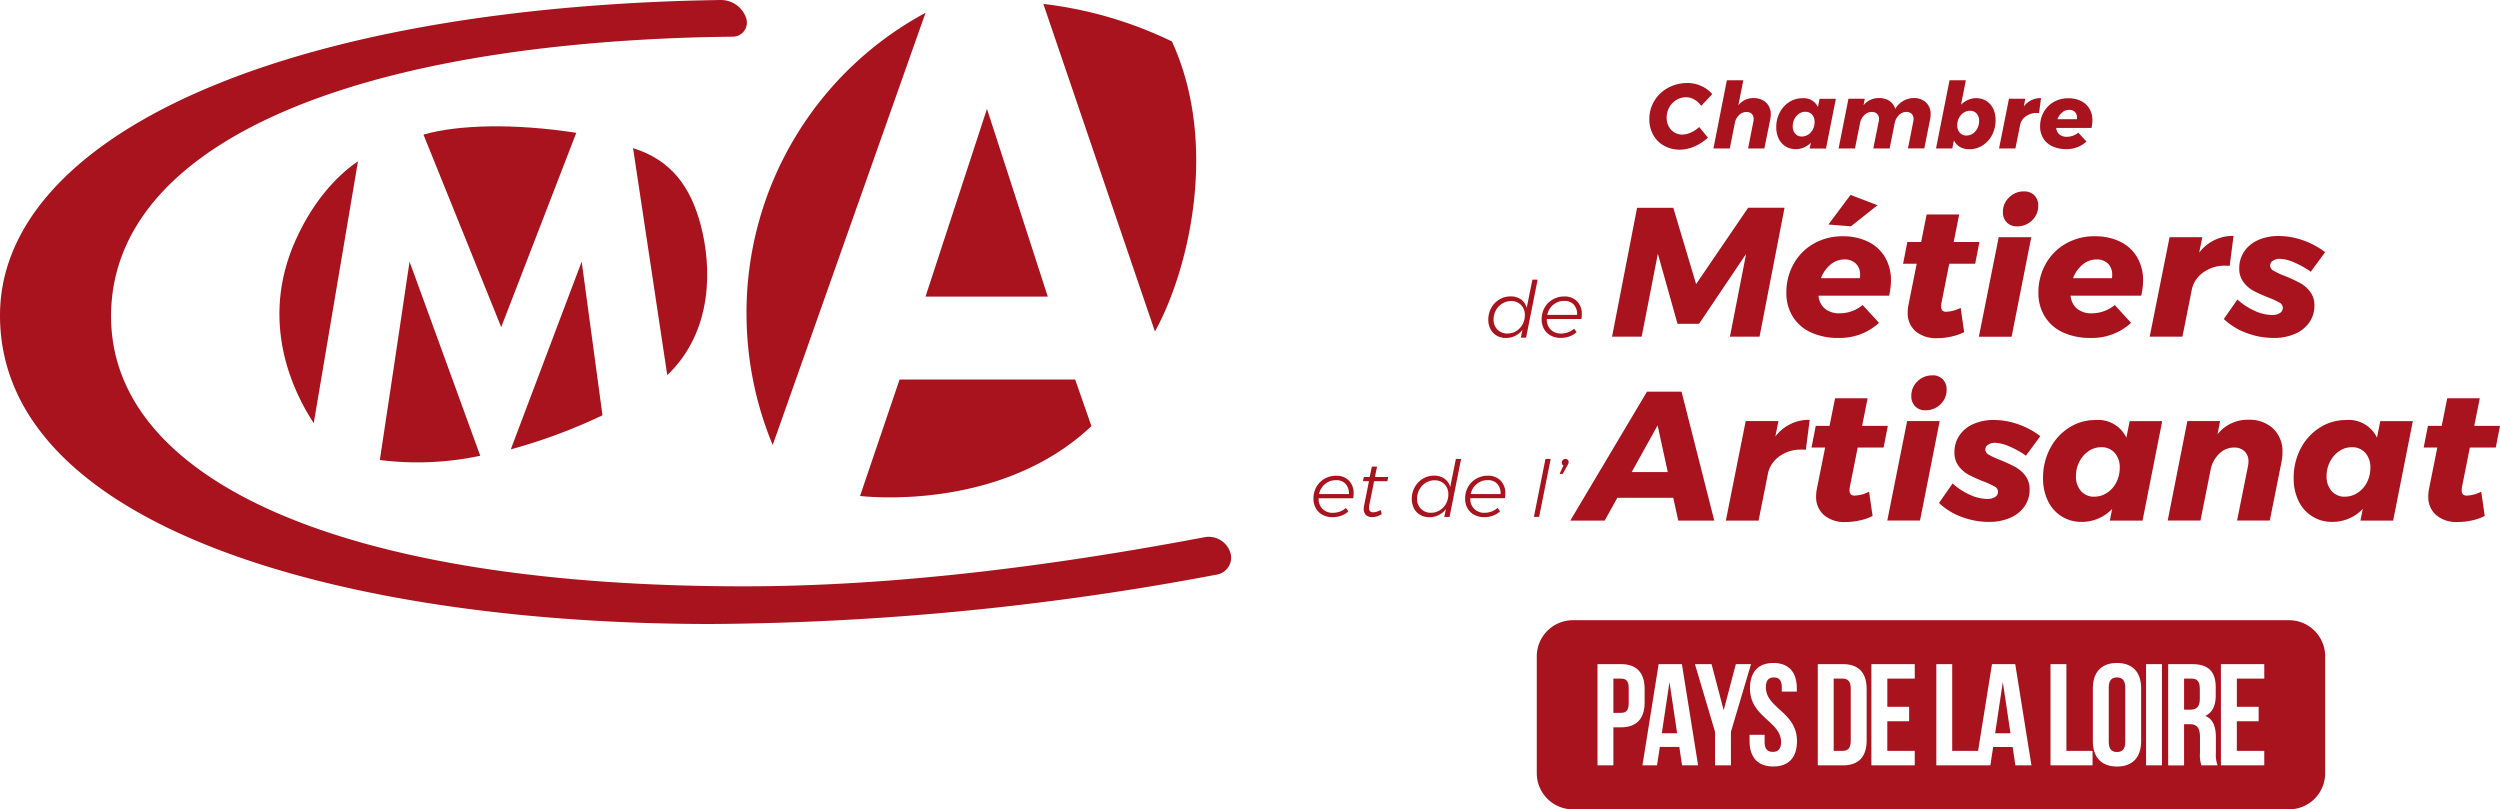
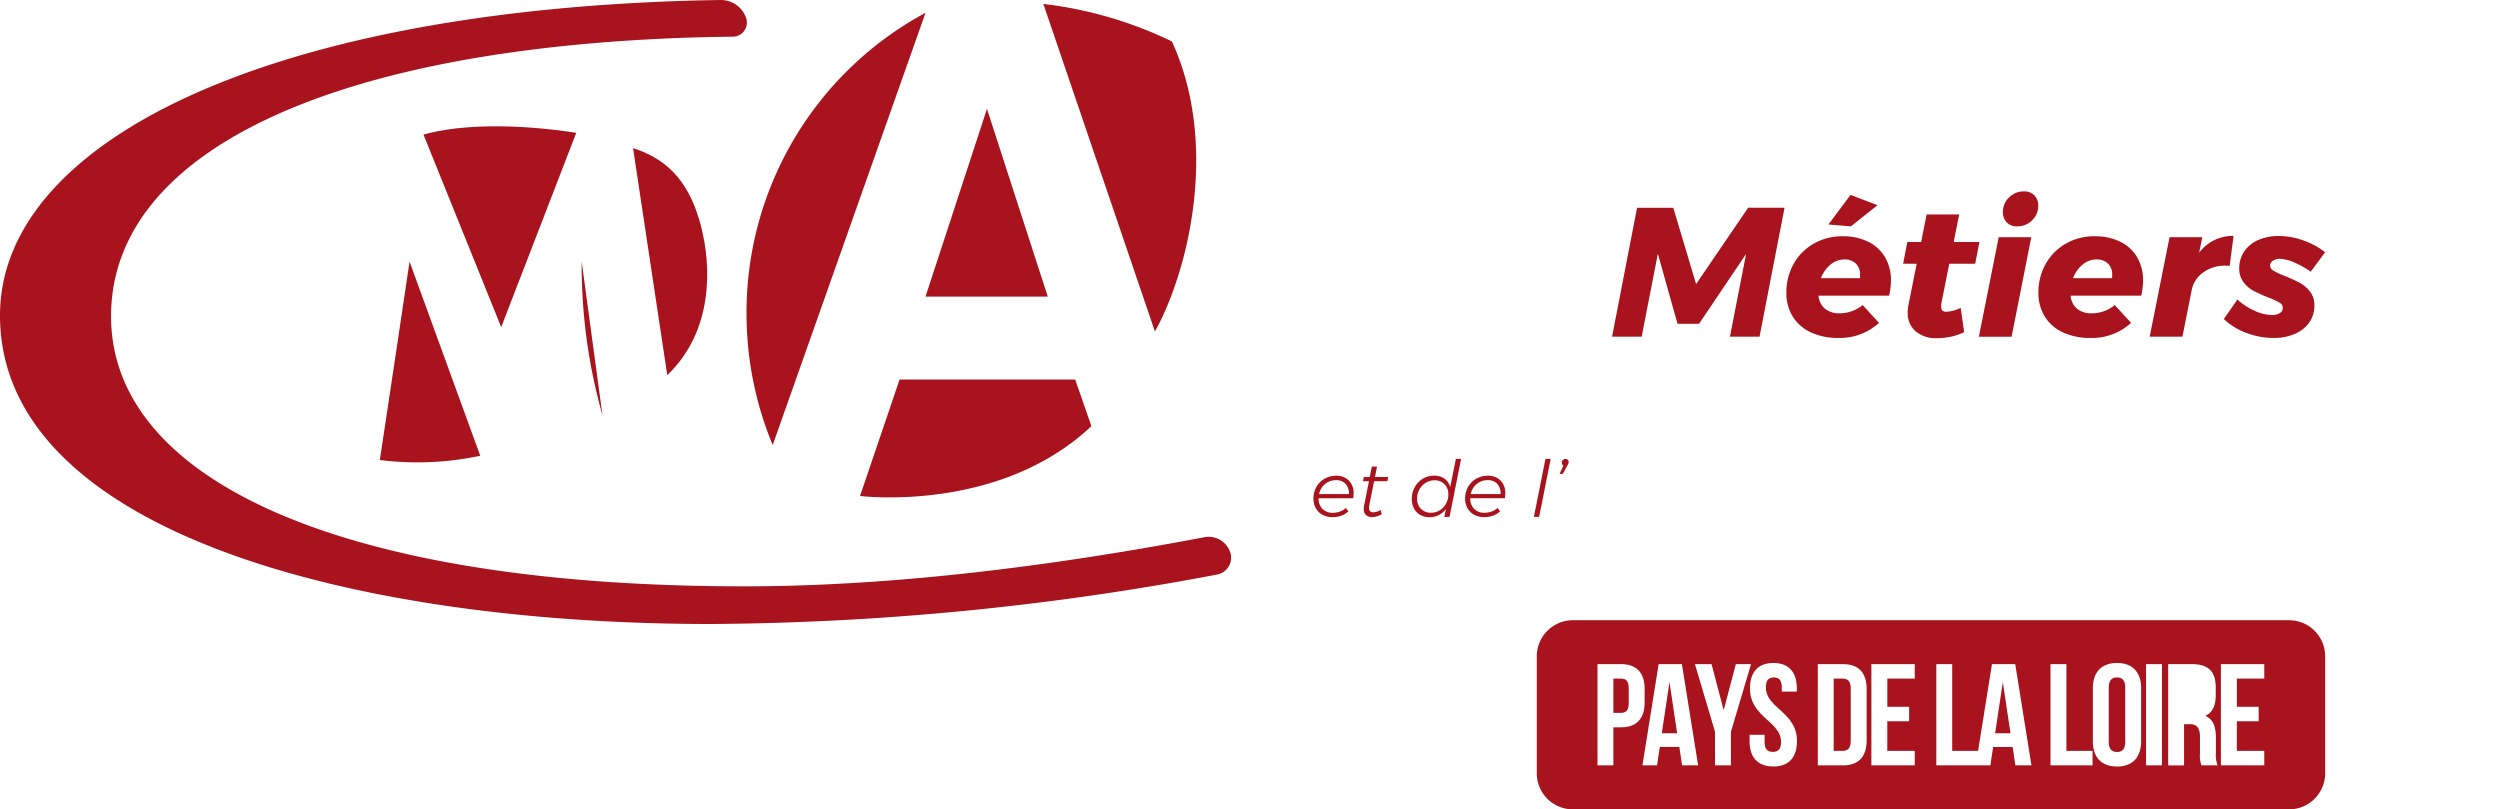
<svg xmlns="http://www.w3.org/2000/svg" id="Groupe_2776" data-name="Groupe 2776" width="382.667" height="123.882" viewBox="0 0 382.667 123.882">
  <defs>
    <clipPath id="clip-path">
      <rect id="Rectangle_1411" data-name="Rectangle 1411" width="382.667" height="123.882" fill="#a8131d" />
    </clipPath>
  </defs>
  <path id="Tracé_1808" data-name="Tracé 1808" d="M437.652,157.449H440l-1.172-7.833Z" transform="translate(-132.262 -45.215)" fill="#a8131d" fill-rule="evenodd" />
  <g id="Groupe_2400" data-name="Groupe 2400">
    <g id="Groupe_2399" data-name="Groupe 2399" clip-path="url(#clip-path)">
      <path id="Tracé_1809" data-name="Tracé 1809" d="M452.251,136.05H342.637a5.531,5.531,0,0,0-5.531,5.531v17.884A5.532,5.532,0,0,0,342.637,165H452.251a5.531,5.531,0,0,0,5.531-5.531V141.581a5.531,5.531,0,0,0-5.531-5.531M349.983,152.443h-1.151v5.818H346.4V142.773h3.585c2.433,0,3.629,1.35,3.629,3.827v2.014c0,2.478-1.2,3.828-3.629,3.828m9.359,5.818-.42-2.81h-2.988l-.42,2.81H353.28l2.479-15.487h3.562l2.479,15.487Zm7.478,0h-2.434v-5.133l-3.075-10.355h2.544l1.858,7.057,1.859-7.057H369.9l-3.075,10.355Zm6.483.177c-2.39,0-3.629-1.416-3.629-3.894v-.951h2.3V154.7c0,1.106.486,1.5,1.26,1.5s1.262-.4,1.262-1.5c0-3.186-4.757-3.784-4.757-8.209,0-2.478,1.217-3.894,3.584-3.894s3.584,1.417,3.584,3.894v.487h-2.3v-.642c0-1.106-.442-1.527-1.216-1.527s-1.217.421-1.217,1.527c0,3.186,4.757,3.783,4.757,8.208,0,2.479-1.239,3.894-3.629,3.894m14.292-4c0,2.478-1.194,3.827-3.628,3.827h-3.849V142.773h3.849c2.435,0,3.628,1.35,3.628,3.827Zm7.368-9.447h-4.2V149.3H394.1v2.213h-3.341v4.536h4.2v2.212h-6.637V142.773h6.637Zm15.4,13.275-.42-2.81h-2.987l-.42,2.81h-8.275V142.773h2.433v13.275h3.961l2.125-13.275h3.562l2.479,15.487Zm11.815,0H415.74V142.773h2.434v13.275h4Zm7.434-3.717c0,2.479-1.306,3.894-3.695,3.894s-3.695-1.416-3.695-3.894V146.49c0-2.478,1.306-3.894,3.695-3.894s3.695,1.417,3.695,3.894Zm3.186,3.717h-2.433V142.773H432.8Zm6.041,0a4.761,4.761,0,0,1-.221-1.9v-2.434c0-1.438-.487-1.97-1.594-1.97h-.841v6.306h-2.433V142.773h3.673c2.522,0,3.606,1.173,3.606,3.562v1.217c0,1.593-.509,2.633-1.594,3.142,1.218.508,1.615,1.681,1.615,3.3v2.389a4.557,4.557,0,0,0,.266,1.881Zm9.624-13.275h-4.2V149.3H447.6v2.213H444.26v4.536h4.2v2.212h-6.637V142.773h6.637Z" transform="translate(-101.876 -41.115)" fill="#a8131d" fill-rule="evenodd" />
      <path id="Tracé_1810" data-name="Tracé 1810" d="M463.836,148.6c-.775,0-1.262.421-1.262,1.527v8.364c0,1.106.487,1.526,1.262,1.526s1.262-.42,1.262-1.526v-8.364c0-1.106-.488-1.527-1.262-1.527" transform="translate(-139.794 -44.909)" fill="#a8131d" fill-rule="evenodd" />
      <path id="Tracé_1811" data-name="Tracé 1811" d="M403.606,148.856h-1.372v11.063h1.372c.775,0,1.239-.4,1.239-1.505V150.36c0-1.107-.465-1.5-1.239-1.5" transform="translate(-121.559 -44.986)" fill="#a8131d" fill-rule="evenodd" />
      <path id="Tracé_1812" data-name="Tracé 1812" d="M364.534,157.449h2.345l-1.172-7.833Z" transform="translate(-110.165 -45.215)" fill="#a8131d" fill-rule="evenodd" />
      <path id="Tracé_1813" data-name="Tracé 1813" d="M355.062,148.856h-1.151V154.1h1.151c.774,0,1.195-.354,1.195-1.46v-2.323c0-1.107-.421-1.46-1.195-1.46" transform="translate(-106.955 -44.986)" fill="#a8131d" fill-rule="evenodd" />
-       <path id="Tracé_1814" data-name="Tracé 1814" d="M480.267,148.856h-1.173v4.757h.952c.907,0,1.46-.4,1.46-1.637v-1.527c0-1.106-.376-1.592-1.239-1.592" transform="translate(-144.786 -44.986)" fill="#a8131d" fill-rule="evenodd" />
      <path id="Tracé_1815" data-name="Tracé 1815" d="M221.587,83.252H194.71l-6.053,17.825s21.281,2.67,35.416-10.693Z" transform="translate(-57.014 -25.159)" fill="#a8131d" fill-rule="evenodd" />
      <path id="Tracé_1816" data-name="Tracé 1816" d="M163.758,48.809a52.391,52.391,0,0,0,4.007,20.156L191.156,2.809a52.121,52.121,0,0,0-27.4,46" transform="translate(-49.489 -0.849)" fill="#a8131d" fill-rule="evenodd" />
      <path id="Tracé_1817" data-name="Tracé 1817" d="M248.546,6.613A61.507,61.507,0,0,0,229.056.894h-.178L245.95,51.011c5.053-9.073,9.9-28.5,2.6-44.4" transform="translate(-69.169 -0.27)" fill="#a8131d" fill-rule="evenodd" />
-       <path id="Tracé_1818" data-name="Tracé 1818" d="M114.214,57.395c-.505,1.332-8.6,22.777-10.851,28.734A84.653,84.653,0,0,0,117.4,80.914c-1.128-8.33-3.028-22.364-3.182-23.519m-30.9,30.364a46.094,46.094,0,0,0,15.37-.654c-1.309-3.6-10.3-28.288-10.818-29.71-.714,4.709-.979,6.716-4.552,30.364" transform="translate(-25.179 -17.345)" fill="#a8131d" fill-rule="evenodd" />
-       <path id="Tracé_1819" data-name="Tracé 1819" d="M73.318,35.369c-2.428,1.655-6.458,5.217-9.533,12.047-5.643,12.523-.384,23.27,2.759,28.048Z" transform="translate(-18.522 -10.689)" fill="#a8131d" fill-rule="evenodd" />
+       <path id="Tracé_1818" data-name="Tracé 1818" d="M114.214,57.395A84.653,84.653,0,0,0,117.4,80.914c-1.128-8.33-3.028-22.364-3.182-23.519m-30.9,30.364a46.094,46.094,0,0,0,15.37-.654c-1.309-3.6-10.3-28.288-10.818-29.71-.714,4.709-.979,6.716-4.552,30.364" transform="translate(-25.179 -17.345)" fill="#a8131d" fill-rule="evenodd" />
      <path id="Tracé_1820" data-name="Tracé 1820" d="M92.892,28.979c2.656,6.581,11.44,28.337,11.9,29.468.446-1.153,9.089-23.527,11.488-29.743-9.611-1.483-18.113-1.242-23.389.275" transform="translate(-28.073 -8.374)" fill="#a8131d" fill-rule="evenodd" />
      <path id="Tracé_1821" data-name="Tracé 1821" d="M149.264,44.424c-1.571-6.021-4.529-10.088-10.4-11.928L144.1,67.245c7.169-6.866,6.729-16.8,5.159-22.821" transform="translate(-41.964 -9.821)" fill="#a8131d" fill-rule="evenodd" />
      <path id="Tracé_1822" data-name="Tracé 1822" d="M113.878,89.747C52.35,89.747,17,73.543,17,48.415,17,23.38,50.321,7.565,105.678,5.748q2.329-.075,6.522-.135a2.154,2.154,0,0,0,2.009-2.848A4.082,4.082,0,0,0,110.278,0q-3.334.057-5.245.116C39.346,2.165,0,22.263,0,48.276,0,81.1,53.37,95.513,108.781,95.513A427.639,427.639,0,0,0,186.3,87.941a2.619,2.619,0,0,0,2.1-3.051,2.463,2.463,0,0,0-.1-.368,3.472,3.472,0,0,0-3.933-2.292q-39.663,7.518-70.492,7.518" transform="translate(0 0)" fill="#a8131d" fill-rule="evenodd" />
      <path id="Tracé_1823" data-name="Tracé 1823" d="M203.022,52.612h18.711l-9.305-28.734Z" transform="translate(-61.355 -7.216)" fill="#a8131d" fill-rule="evenodd" />
-       <path id="Tracé_1824" data-name="Tracé 1824" d="M427.242,23.568a1.971,1.971,0,0,0,.013-.267,1.14,1.14,0,0,0-.323-.851,1.2,1.2,0,0,0-.873-.316,1.63,1.63,0,0,0-1.068.394,2.487,2.487,0,0,0-.732,1.041Zm-1.324-3.208a4.313,4.313,0,0,1,1.964.421,3.037,3.037,0,0,1,1.287,1.189,3.474,3.474,0,0,1,.45,1.795,5.608,5.608,0,0,1-.14,1.139h-5.4a1.442,1.442,0,0,0,.491,1,1.726,1.726,0,0,0,1.142.352,2.763,2.763,0,0,0,1.745-.632l1.253,1.365a4.437,4.437,0,0,1-3.1,1.153,4.91,4.91,0,0,1-2.111-.423,3.2,3.2,0,0,1-1.393-1.21,3.373,3.373,0,0,1-.493-1.829,4.409,4.409,0,0,1,.556-2.209,4.032,4.032,0,0,1,1.541-1.548,4.36,4.36,0,0,1,2.208-.562m-6.8,1.252a3.226,3.226,0,0,1,2.632-1.28l-.3,2.294a3.481,3.481,0,0,0-.366-.014,2.747,2.747,0,0,0-1.626.492,2.176,2.176,0,0,0-.894,1.268l-.732,3.672h-2.505l1.52-7.614h2.5Zm-8.247.662a1.707,1.707,0,0,0-.971.3,2.127,2.127,0,0,0-.711.81,2.369,2.369,0,0,0-.26,1.1,1.645,1.645,0,0,0,.387,1.147,1.326,1.326,0,0,0,1.035.43,1.7,1.7,0,0,0,.963-.3,2.089,2.089,0,0,0,.7-.8,2.394,2.394,0,0,0,.26-1.11A1.667,1.667,0,0,0,411.9,22.7a1.316,1.316,0,0,0-1.029-.422m.972-1.929a2.816,2.816,0,0,1,1.54.423,2.849,2.849,0,0,1,1.042,1.182,3.916,3.916,0,0,1,.373,1.745,4.84,4.84,0,0,1-.528,2.258,4.124,4.124,0,0,1-1.45,1.613,3.689,3.689,0,0,1-2.033.59,2.842,2.842,0,0,1-1.442-.345,2.281,2.281,0,0,1-.922-1.006l-.253,1.239h-2.491L407.751,17.6h2.5l-.746,3.743a3.666,3.666,0,0,1,1.091-.738,3.085,3.085,0,0,1,1.246-.261m-9.585-.013a2.612,2.612,0,0,1,1.9.682,2.385,2.385,0,0,1,.7,1.794,3.379,3.379,0,0,1-.071.732l-.9,4.5h-2.5l.817-4.137a2.027,2.027,0,0,0,.041-.38,1.041,1.041,0,0,0-.3-.781,1.117,1.117,0,0,0-.816-.288,1.577,1.577,0,0,0-1.119.477,2.3,2.3,0,0,0-.655,1.239l-.774,3.871h-2.5l.83-4.137a1.838,1.838,0,0,0,.043-.366,1.062,1.062,0,0,0-.3-.795,1.117,1.117,0,0,0-.816-.288,1.6,1.6,0,0,0-1.133.477,2.3,2.3,0,0,0-.655,1.239l-.774,3.871h-2.506l1.507-7.614h2.505l-.2,1.014a2.922,2.922,0,0,1,2.366-1.112,2.807,2.807,0,0,1,1.611.443,2.146,2.146,0,0,1,.88,1.218,3.317,3.317,0,0,1,2.814-1.661m-17.1,5.882a1.743,1.743,0,0,0,.972-.294,2.082,2.082,0,0,0,.71-.8,2.4,2.4,0,0,0,.26-1.112,1.648,1.648,0,0,0-.388-1.146,1.324,1.324,0,0,0-1.033-.429,1.671,1.671,0,0,0-.964.3,2.145,2.145,0,0,0-.7.809,2.373,2.373,0,0,0-.261,1.1,1.648,1.648,0,0,0,.387,1.147,1.307,1.307,0,0,0,1.02.428m-.971,1.929a2.792,2.792,0,0,1-2.583-1.6,3.906,3.906,0,0,1-.373-1.745,4.812,4.812,0,0,1,.528-2.252,4.137,4.137,0,0,1,1.449-1.6,3.7,3.7,0,0,1,2.035-.592,2.386,2.386,0,0,1,2.363,1.352l.253-1.268h2.491l-1.507,7.614h-2.5l.182-.9a3.2,3.2,0,0,1-2.336,1m-6.418-7.81a2.625,2.625,0,0,1,1.908.689,2.414,2.414,0,0,1,.71,1.815,4.068,4.068,0,0,1-.07.7l-.915,4.5h-2.49l.816-4.137a1.778,1.778,0,0,0,.041-.366,1.059,1.059,0,0,0-.294-.795,1.119,1.119,0,0,0-.816-.288,1.6,1.6,0,0,0-1.134.477,2.225,2.225,0,0,0-.64,1.239l-.775,3.871h-2.5L373.665,17.6h2.519l-.761,3.842a2.884,2.884,0,0,1,2.35-1.112m-10.16-2.308a5.176,5.176,0,0,1,2.124.457,4.617,4.617,0,0,1,1.69,1.246l-1.69,1.8a3.216,3.216,0,0,0-1.04-.963,2.5,2.5,0,0,0-1.267-.359,2.837,2.837,0,0,0-1.491.416,3,3,0,0,0-1.091,1.133,3.168,3.168,0,0,0-.4,1.576,2.813,2.813,0,0,0,.309,1.323,2.349,2.349,0,0,0,.859.929,2.318,2.318,0,0,0,1.238.338,3.211,3.211,0,0,0,1.3-.31,4.629,4.629,0,0,0,1.274-.844l1.337,1.617a6.913,6.913,0,0,1-2.04,1.345,5.617,5.617,0,0,1-2.238.5,4.86,4.86,0,0,1-2.435-.6,4.259,4.259,0,0,1-1.66-1.668,4.842,4.842,0,0,1-.591-2.4,5.3,5.3,0,0,1,.773-2.815,5.5,5.5,0,0,1,2.111-1.991,6.053,6.053,0,0,1,2.928-.725" transform="translate(-109.34 -5.319)" fill="#a8131d" fill-rule="evenodd" />
-       <path id="Tracé_1825" data-name="Tracé 1825" d="M338.094,64.6a2.561,2.561,0,0,0-1.681.587,2.646,2.646,0,0,0-.916,1.543h4.569a2.182,2.182,0,0,0-.507-1.561,1.889,1.889,0,0,0-1.465-.569m-2.668,2.764V67.4a2.159,2.159,0,0,0,.592,1.59,2.133,2.133,0,0,0,1.585.6,3.091,3.091,0,0,0,1.089-.191,2.768,2.768,0,0,0,.909-.55l.383.527a3.213,3.213,0,0,1-1.089.657,3.839,3.839,0,0,1-1.328.227,3.182,3.182,0,0,1-1.537-.358,2.56,2.56,0,0,1-1.029-1,3,3,0,0,1-.364-1.5,3.523,3.523,0,0,1,.454-1.777,3.294,3.294,0,0,1,1.251-1.249,3.461,3.461,0,0,1,1.752-.455,2.621,2.621,0,0,1,1.967.742,2.716,2.716,0,0,1,.724,1.986,5.193,5.193,0,0,1-.059.717Zm-6.006,2.225a2.482,2.482,0,0,0,1.329-.377,2.686,2.686,0,0,0,.962-1.022,2.9,2.9,0,0,0,.353-1.412,2.125,2.125,0,0,0-.585-1.555,2.048,2.048,0,0,0-1.532-.6,2.5,2.5,0,0,0-1.34.378,2.74,2.74,0,0,0-.969,1.022,2.857,2.857,0,0,0-.359,1.412,2.111,2.111,0,0,0,.592,1.554,2.084,2.084,0,0,0,1.548.6m-.251.682a2.774,2.774,0,0,1-1.4-.352,2.443,2.443,0,0,1-.957-.987,3.009,3.009,0,0,1-.341-1.447,3.683,3.683,0,0,1,.454-1.813,3.444,3.444,0,0,1,1.233-1.292,3.255,3.255,0,0,1,1.723-.472,2.675,2.675,0,0,1,1.6.467,2.218,2.218,0,0,1,.867,1.292l.874-4.318h.8l-1.77,8.876h-.8l.251-1.209a3.134,3.134,0,0,1-1.113.926,3.093,3.093,0,0,1-1.412.329" transform="translate(-98.661 -18.539)" fill="#a8131d" fill-rule="evenodd" />
      <path id="Tracé_1826" data-name="Tracé 1826" d="M454.939,64.42a11.836,11.836,0,0,1-4.236-.775,10.046,10.046,0,0,1-3.448-2.125l2.083-2.983a10.079,10.079,0,0,0,2.617,1.717,6.541,6.541,0,0,0,2.674.648,2.174,2.174,0,0,0,1.225-.3.948.948,0,0,0,.436-.831.919.919,0,0,0-.535-.774,11.6,11.6,0,0,0-1.689-.774,22.468,22.468,0,0,1-2.251-1.015,4.644,4.644,0,0,1-1.548-1.337,3.377,3.377,0,0,1-.647-2.1,4.516,4.516,0,0,1,.76-2.589,4.97,4.97,0,0,1,2.125-1.745,7.518,7.518,0,0,1,3.138-.62,11.212,11.212,0,0,1,3.758.661,11.965,11.965,0,0,1,3.363,1.816l-2.2,2.983a13.9,13.9,0,0,0-2.576-1.435,5.872,5.872,0,0,0-2.182-.535,1.76,1.76,0,0,0-1.04.3.88.88,0,0,0-.422.746.95.95,0,0,0,.549.788,11.278,11.278,0,0,0,1.7.788,24.383,24.383,0,0,1,2.293,1.056,4.938,4.938,0,0,1,1.577,1.351,3.376,3.376,0,0,1,.661,2.125,4.408,4.408,0,0,1-.789,2.59,5.119,5.119,0,0,1-2.195,1.744,7.89,7.89,0,0,1-3.209.62M443.484,51.36a6.451,6.451,0,0,1,5.263-2.562l-.592,4.589a7.1,7.1,0,0,0-.731-.028,5.487,5.487,0,0,0-3.251.985,4.353,4.353,0,0,0-1.787,2.533l-1.465,7.346h-5.009L438.952,49h5.011Zm-13.342,3.912a3.508,3.508,0,0,0,.028-.535,2.273,2.273,0,0,0-.647-1.7,2.39,2.39,0,0,0-1.744-.633,3.283,3.283,0,0,0-2.14.788,5.016,5.016,0,0,0-1.464,2.083ZM427.5,48.855a8.608,8.608,0,0,1,3.926.844A6.081,6.081,0,0,1,434,52.078a6.961,6.961,0,0,1,.9,3.589,11.181,11.181,0,0,1-.282,2.279H423.809a2.887,2.887,0,0,0,.985,2,3.448,3.448,0,0,0,2.28.7,5.516,5.516,0,0,0,3.49-1.266l2.5,2.73a8.858,8.858,0,0,1-6.192,2.308,9.861,9.861,0,0,1-4.222-.844,6.4,6.4,0,0,1-2.786-2.421,6.754,6.754,0,0,1-.985-3.659A8.84,8.84,0,0,1,420,53.076a8.078,8.078,0,0,1,3.082-3.1,8.745,8.745,0,0,1,4.419-1.126M416.66,41.987a2.143,2.143,0,0,1,1.6.606,2.179,2.179,0,0,1,.59,1.59,3,3,0,0,1-.943,2.237,3.169,3.169,0,0,1-2.294.915,2.1,2.1,0,0,1-1.576-.6,2.177,2.177,0,0,1-.592-1.59A2.992,2.992,0,0,1,414.4,42.9a3.133,3.133,0,0,1,2.265-.916M417.786,49l-3.011,15.227h-5.01L412.8,49Zm-13.735,9.992a2.514,2.514,0,0,0-.056.591.849.849,0,0,0,.21.662.905.905,0,0,0,.662.154,5.248,5.248,0,0,0,2.111-.591l.534,3.716a7.983,7.983,0,0,1-1.984.689,10.339,10.339,0,0,1-2.181.239,4.8,4.8,0,0,1-3.266-1.054,3.631,3.631,0,0,1-1.21-2.885,5.4,5.4,0,0,1,.112-1.126l1.266-6.332h-2.081l.647-3.321h2.111l.844-4.222h4.982l-.844,4.222h3.94l-.648,3.321h-3.968ZM390.118,42.522l4.137,1.577-4.081,3.236-3.435-.281Zm1.435,12.75a3.389,3.389,0,0,0,.029-.535,2.274,2.274,0,0,0-.648-1.7,2.387,2.387,0,0,0-1.744-.633,3.281,3.281,0,0,0-2.139.788,5,5,0,0,0-1.463,2.083Zm-2.645-6.417a8.608,8.608,0,0,1,3.926.844,6.082,6.082,0,0,1,2.576,2.378,6.967,6.967,0,0,1,.9,3.589,11.179,11.179,0,0,1-.282,2.279H385.22a2.887,2.887,0,0,0,.985,2,3.45,3.45,0,0,0,2.28.7,5.51,5.51,0,0,0,3.49-1.266l2.506,2.73a8.862,8.862,0,0,1-6.192,2.308,9.87,9.87,0,0,1-4.223-.844,6.408,6.408,0,0,1-2.786-2.421A6.76,6.76,0,0,1,380.3,57.5a8.841,8.841,0,0,1,1.112-4.42,8.086,8.086,0,0,1,3.081-3.1,8.751,8.751,0,0,1,4.42-1.126m-14.467-4.363h5.573l-3.827,19.73h-4.531l2.476-12.666-7.205,10.7h-3.293l-3.012-10.724-2.477,12.694h-4.532l3.829-19.73h5.544l3.49,11.68Z" transform="translate(-106.865 -12.689)" fill="#a8131d" fill-rule="evenodd" />
      <path id="Tracé_1827" data-name="Tracé 1827" d="M326.7,100.671a.48.48,0,0,1,.334.131.435.435,0,0,1,.144.335.6.6,0,0,1-.042.24c-.028.064-.077.158-.149.286l-.717,1.3h-.479l.587-1.292a.475.475,0,0,1-.251-.442.543.543,0,0,1,.167-.395.555.555,0,0,1,.408-.167m-2.273,0-1.77,8.876h-.8l1.77-8.876Zm-9.642,3.253a2.557,2.557,0,0,0-1.68.587,2.654,2.654,0,0,0-.915,1.543h4.571a2.184,2.184,0,0,0-.509-1.56,1.885,1.885,0,0,0-1.465-.569m-2.668,2.764v.036a2.166,2.166,0,0,0,.592,1.591,2.133,2.133,0,0,0,1.585.6,3.078,3.078,0,0,0,1.089-.192,2.746,2.746,0,0,0,.91-.55l.382.527a3.2,3.2,0,0,1-1.089.657,3.819,3.819,0,0,1-1.327.227,3.182,3.182,0,0,1-1.537-.359,2.561,2.561,0,0,1-1.029-1,2.991,2.991,0,0,1-.364-1.5,3.514,3.514,0,0,1,.455-1.777,3.286,3.286,0,0,1,1.25-1.249,3.465,3.465,0,0,1,1.752-.455,2.622,2.622,0,0,1,1.968.741,2.723,2.723,0,0,1,.724,1.987,5.1,5.1,0,0,1-.06.717Zm-6,2.225a2.476,2.476,0,0,0,1.327-.377,2.716,2.716,0,0,0,.964-1.022,2.9,2.9,0,0,0,.352-1.412,2.123,2.123,0,0,0-.586-1.555,2.049,2.049,0,0,0-1.531-.6,2.5,2.5,0,0,0-1.34.377,2.763,2.763,0,0,0-.969,1.023,2.863,2.863,0,0,0-.359,1.411,2.116,2.116,0,0,0,.592,1.555,2.086,2.086,0,0,0,1.55.6m-.251.682a2.784,2.784,0,0,1-1.405-.352,2.455,2.455,0,0,1-.957-.987,3.009,3.009,0,0,1-.341-1.448,3.664,3.664,0,0,1,.455-1.811,3.427,3.427,0,0,1,1.232-1.292,3.245,3.245,0,0,1,1.722-.472,2.669,2.669,0,0,1,1.6.467,2.216,2.216,0,0,1,.867,1.292l.874-4.319h.8l-1.771,8.876h-.8l.251-1.208a3.163,3.163,0,0,1-1.112.927,3.118,3.118,0,0,1-1.412.329m-9.2-1.877a2.16,2.16,0,0,0-.047.442.716.716,0,0,0,.161.521.681.681,0,0,0,.5.16,2.4,2.4,0,0,0,1.112-.359l.167.646a2.98,2.98,0,0,1-1.447.454,1.347,1.347,0,0,1-.956-.322,1.227,1.227,0,0,1-.348-.946,3.116,3.116,0,0,1,.059-.538l.742-3.7H295.7l.119-.634h.909l.324-1.6h.8l-.324,1.6h2.022l-.119.634H297.4Zm-5.1-3.793a2.563,2.563,0,0,0-1.682.587,2.644,2.644,0,0,0-.914,1.543h4.568a2.18,2.18,0,0,0-.507-1.56,1.887,1.887,0,0,0-1.465-.569m-2.667,2.764v.036a2.158,2.158,0,0,0,.592,1.591,2.129,2.129,0,0,0,1.585.6,3.082,3.082,0,0,0,1.089-.192,2.744,2.744,0,0,0,.908-.55l.383.527a3.191,3.191,0,0,1-1.088.657,3.832,3.832,0,0,1-1.329.227,3.182,3.182,0,0,1-1.537-.359,2.545,2.545,0,0,1-1.028-1,2.984,2.984,0,0,1-.365-1.5,3.528,3.528,0,0,1,.454-1.777,3.294,3.294,0,0,1,1.251-1.249,3.461,3.461,0,0,1,1.752-.455,2.625,2.625,0,0,1,1.968.741,2.72,2.72,0,0,1,.724,1.987,5.309,5.309,0,0,1-.059.717Z" transform="translate(-87.07 -30.424)" fill="#a8131d" fill-rule="evenodd" />
-       <path id="Tracé_1828" data-name="Tracé 1828" d="M480.967,99.324a2.467,2.467,0,0,0-.057.591.843.843,0,0,0,.211.661.908.908,0,0,0,.661.156,5.248,5.248,0,0,0,2.112-.592l.534,3.715a7.946,7.946,0,0,1-1.985.69,10.353,10.353,0,0,1-2.181.239A4.79,4.79,0,0,1,477,103.728a3.627,3.627,0,0,1-1.211-2.885,5.486,5.486,0,0,1,.112-1.126l1.266-6.333h-2.083l.648-3.32h2.112l.844-4.222h4.982l-.844,4.222h3.94l-.648,3.32h-3.969ZM463.038,100.9a3.462,3.462,0,0,0,1.941-.592,4.136,4.136,0,0,0,1.422-1.6,4.8,4.8,0,0,0,.521-2.222,3.3,3.3,0,0,0-.775-2.294,2.65,2.65,0,0,0-2.069-.858,3.353,3.353,0,0,0-1.928.6,4.306,4.306,0,0,0-1.408,1.619,4.743,4.743,0,0,0-.52,2.2,3.3,3.3,0,0,0,.773,2.294,2.614,2.614,0,0,0,2.041.859m-1.943,3.855a5.576,5.576,0,0,1-5.165-3.208,7.821,7.821,0,0,1-.745-3.49,9.606,9.606,0,0,1,1.056-4.5,8.267,8.267,0,0,1,2.9-3.208,7.377,7.377,0,0,1,4.068-1.183,4.77,4.77,0,0,1,4.727,2.7l.507-2.533h4.982l-3.013,15.227H465.4l.366-1.8a6.4,6.4,0,0,1-4.672,2M448.26,89.134a5.225,5.225,0,0,1,3.8,1.366,4.773,4.773,0,0,1,1.408,3.588,6.931,6.931,0,0,1-.141,1.464l-1.8,9.006h-5.009l1.66-8.274a3.5,3.5,0,0,0,.084-.732,2.125,2.125,0,0,0-.591-1.591,2.237,2.237,0,0,0-1.631-.577,3.188,3.188,0,0,0-2.266.957,4.6,4.6,0,0,0-1.31,2.477l-1.547,7.74H435.9l3.012-15.227h5.009l-.393,2.026a5.84,5.84,0,0,1,4.728-2.225M424.674,100.9a3.471,3.471,0,0,0,1.943-.592,4.131,4.131,0,0,0,1.421-1.6,4.773,4.773,0,0,0,.521-2.222,3.3,3.3,0,0,0-.774-2.294,2.65,2.65,0,0,0-2.069-.858,3.354,3.354,0,0,0-1.929.6,4.3,4.3,0,0,0-1.407,1.619,4.727,4.727,0,0,0-.521,2.2,3.3,3.3,0,0,0,.775,2.294,2.614,2.614,0,0,0,2.04.859m-1.941,3.855a5.576,5.576,0,0,1-5.165-3.208,7.831,7.831,0,0,1-.747-3.49,9.6,9.6,0,0,1,1.056-4.5,8.272,8.272,0,0,1,2.9-3.208,7.374,7.374,0,0,1,4.067-1.183,4.771,4.771,0,0,1,4.729,2.7l.507-2.533h4.982l-3.012,15.227h-5.01l.366-1.8a6.4,6.4,0,0,1-4.671,2m-14.158,0a11.844,11.844,0,0,1-4.236-.773,10.065,10.065,0,0,1-3.449-2.126l2.084-2.983a10.019,10.019,0,0,0,2.617,1.717,6.528,6.528,0,0,0,2.675.648,2.156,2.156,0,0,0,1.224-.3.945.945,0,0,0,.436-.83.919.919,0,0,0-.535-.774,11.794,11.794,0,0,0-1.689-.775,22.731,22.731,0,0,1-2.251-1.012,4.683,4.683,0,0,1-1.548-1.337,3.387,3.387,0,0,1-.647-2.1,4.512,4.512,0,0,1,.76-2.589,4.955,4.955,0,0,1,2.125-1.745,7.508,7.508,0,0,1,3.139-.62,11.215,11.215,0,0,1,3.758.662,12.009,12.009,0,0,1,3.363,1.815l-2.2,2.984a13.949,13.949,0,0,0-2.575-1.435,5.842,5.842,0,0,0-2.181-.536,1.772,1.772,0,0,0-1.042.3.883.883,0,0,0-.422.746.951.951,0,0,0,.549.788,11.182,11.182,0,0,0,1.7.787,24.311,24.311,0,0,1,2.294,1.056,4.919,4.919,0,0,1,1.576,1.351,3.378,3.378,0,0,1,.661,2.125,4.4,4.4,0,0,1-.788,2.589,5.114,5.114,0,0,1-2.195,1.745,7.9,7.9,0,0,1-3.209.619m-8.7-22.433a2.142,2.142,0,0,1,1.6.606,2.181,2.181,0,0,1,.59,1.59,3,3,0,0,1-.943,2.238,3.174,3.174,0,0,1-2.294.915,2.1,2.1,0,0,1-1.576-.6,2.181,2.181,0,0,1-.591-1.592,3,3,0,0,1,.943-2.237,3.135,3.135,0,0,1,2.266-.915M401,89.332l-3.012,15.227h-5.01l3.04-15.227Zm-13.735,9.992a2.512,2.512,0,0,0-.056.591.841.841,0,0,0,.211.661.908.908,0,0,0,.661.156,5.248,5.248,0,0,0,2.111-.592l.535,3.715a7.95,7.95,0,0,1-1.984.69,10.374,10.374,0,0,1-2.181.239,4.8,4.8,0,0,1-3.266-1.056,3.631,3.631,0,0,1-1.21-2.885,5.533,5.533,0,0,1,.112-1.126l1.267-6.333h-2.083l.647-3.32h2.112l.844-4.222h4.982l-.844,4.222h3.94l-.647,3.32h-3.969ZM375.84,91.7a6.451,6.451,0,0,1,5.263-2.562l-.592,4.589a6.871,6.871,0,0,0-.732-.029,5.488,5.488,0,0,0-3.25.985,4.351,4.351,0,0,0-1.787,2.533l-1.464,7.346h-5.011l3.04-15.227h5.01Zm-21.982,5.433h5.517l-1.549-7.15Zm7.121,7.43-.76-3.49h-8.557l-1.942,3.49h-5.263l11.737-19.73h5.292l5.009,19.73Z" transform="translate(-104.098 -24.879)" fill="#a8131d" fill-rule="evenodd" />
    </g>
  </g>
</svg>